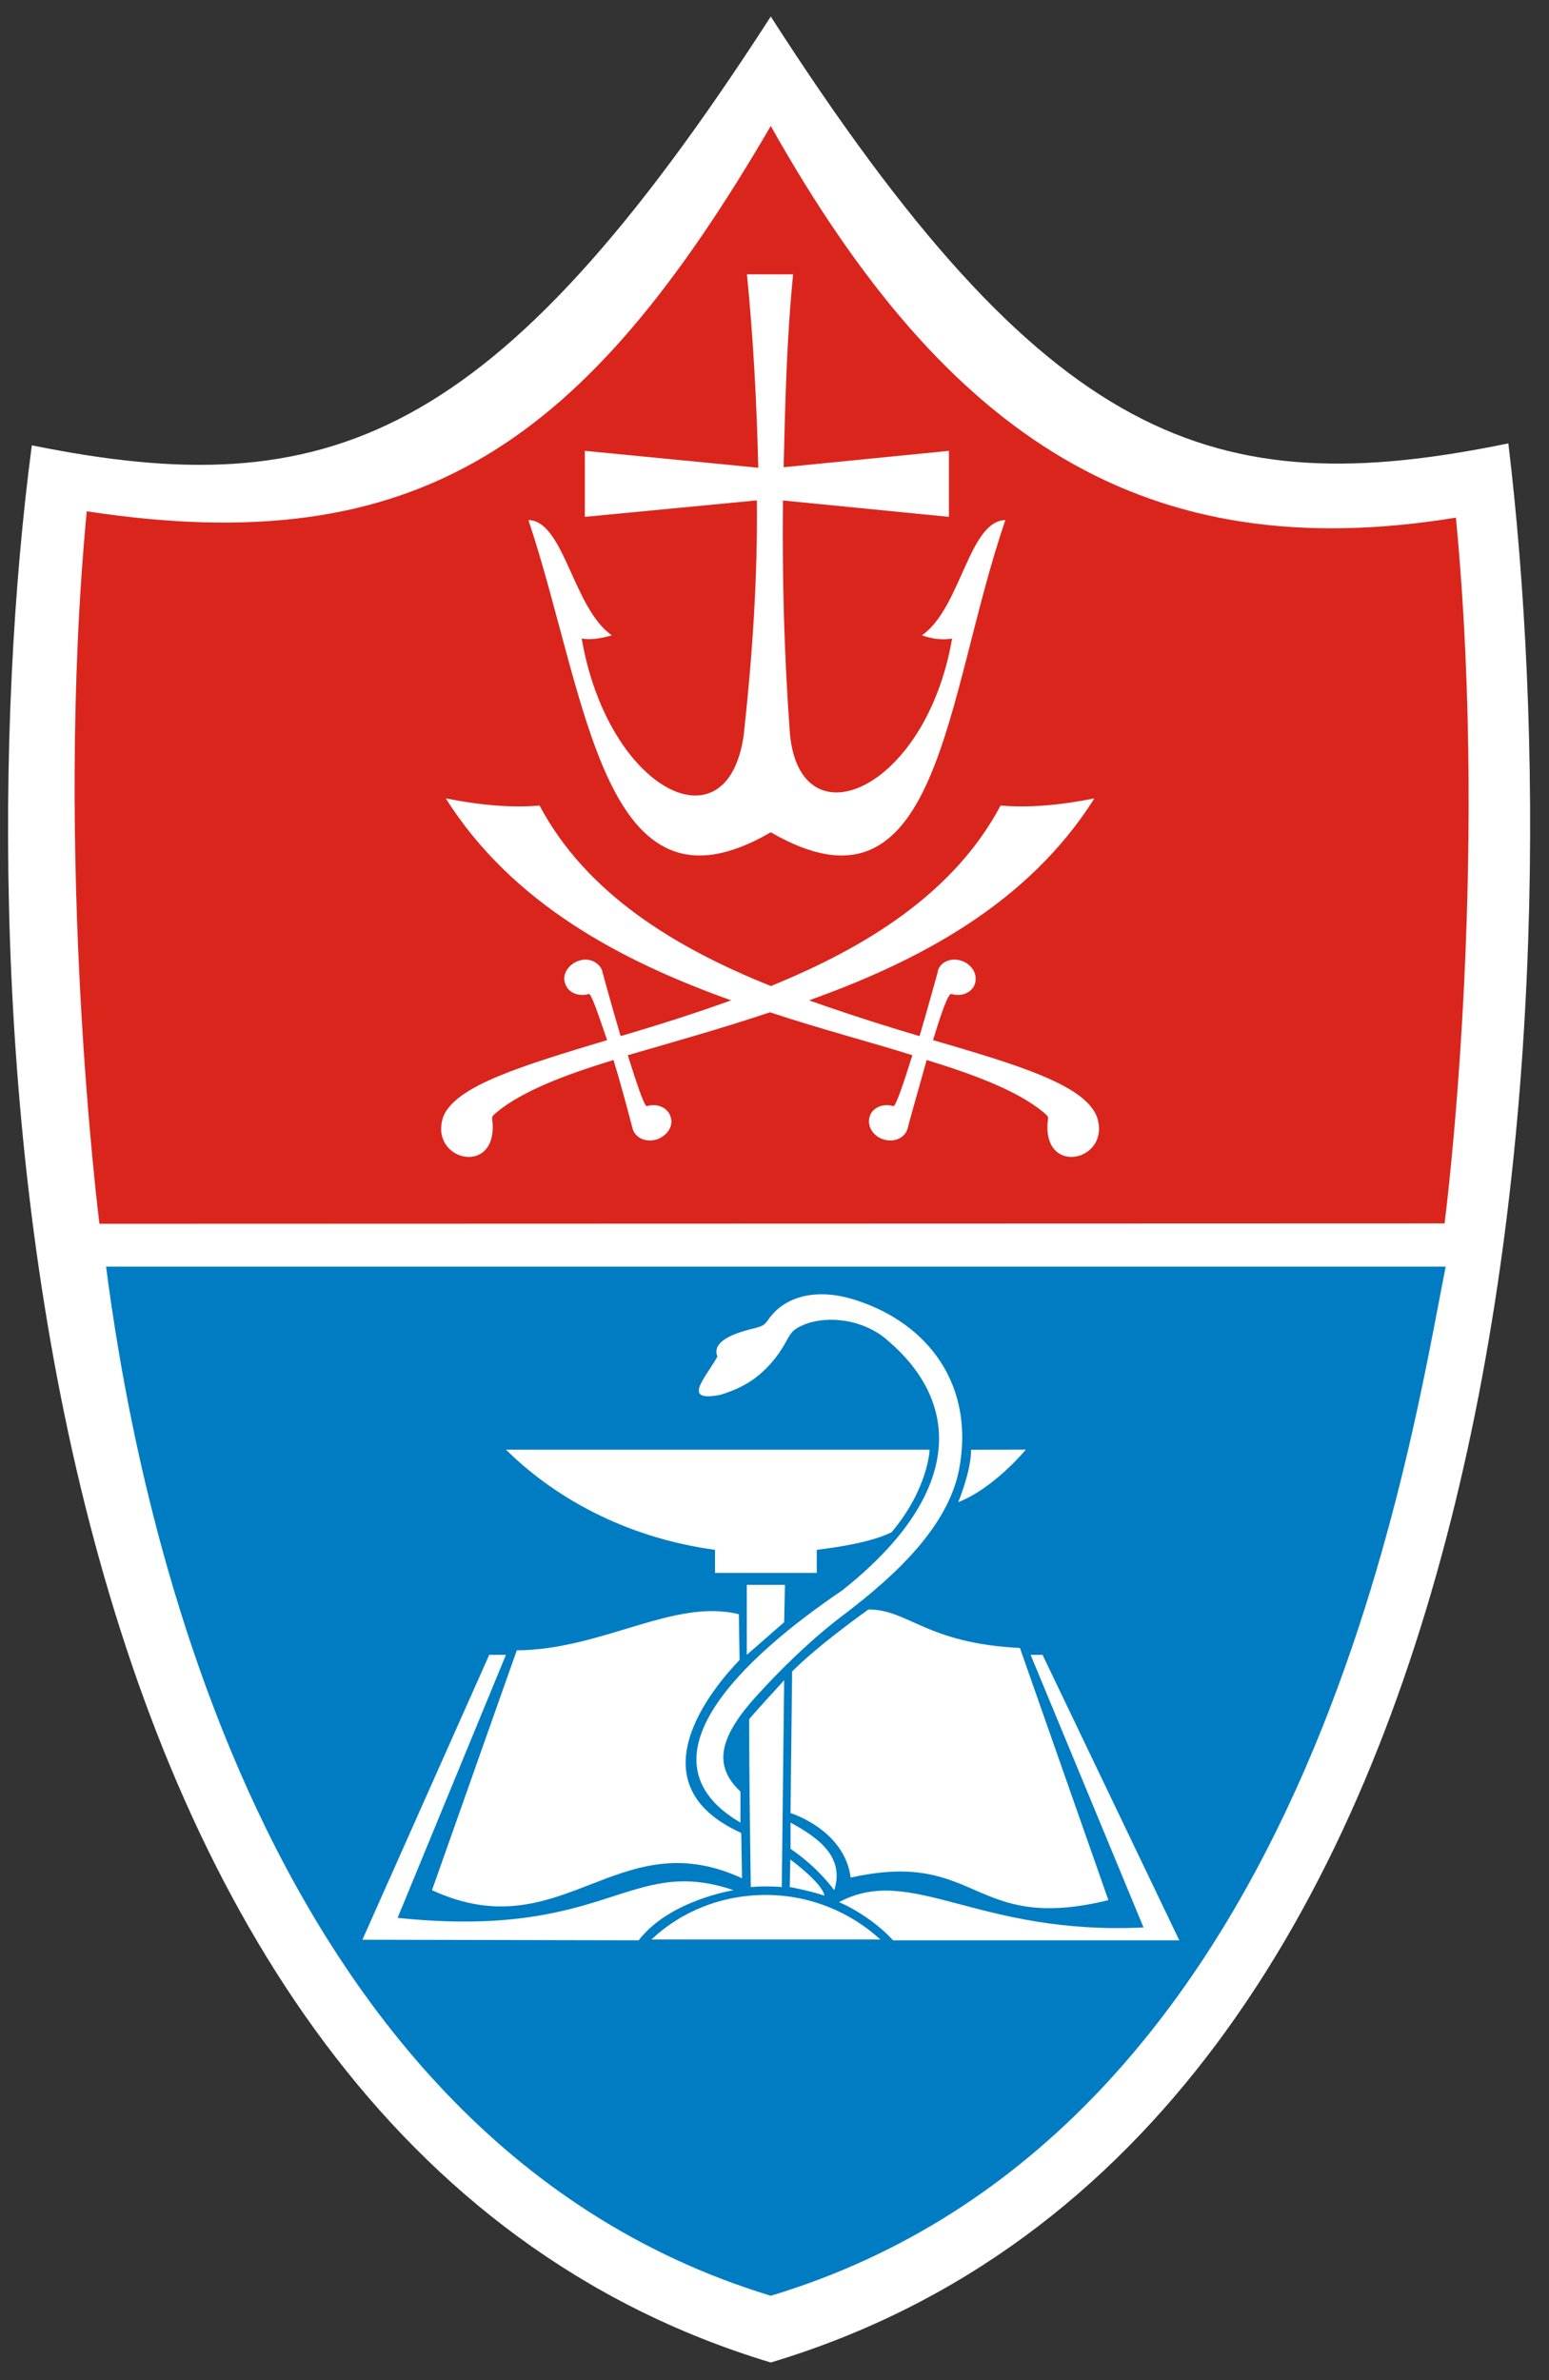
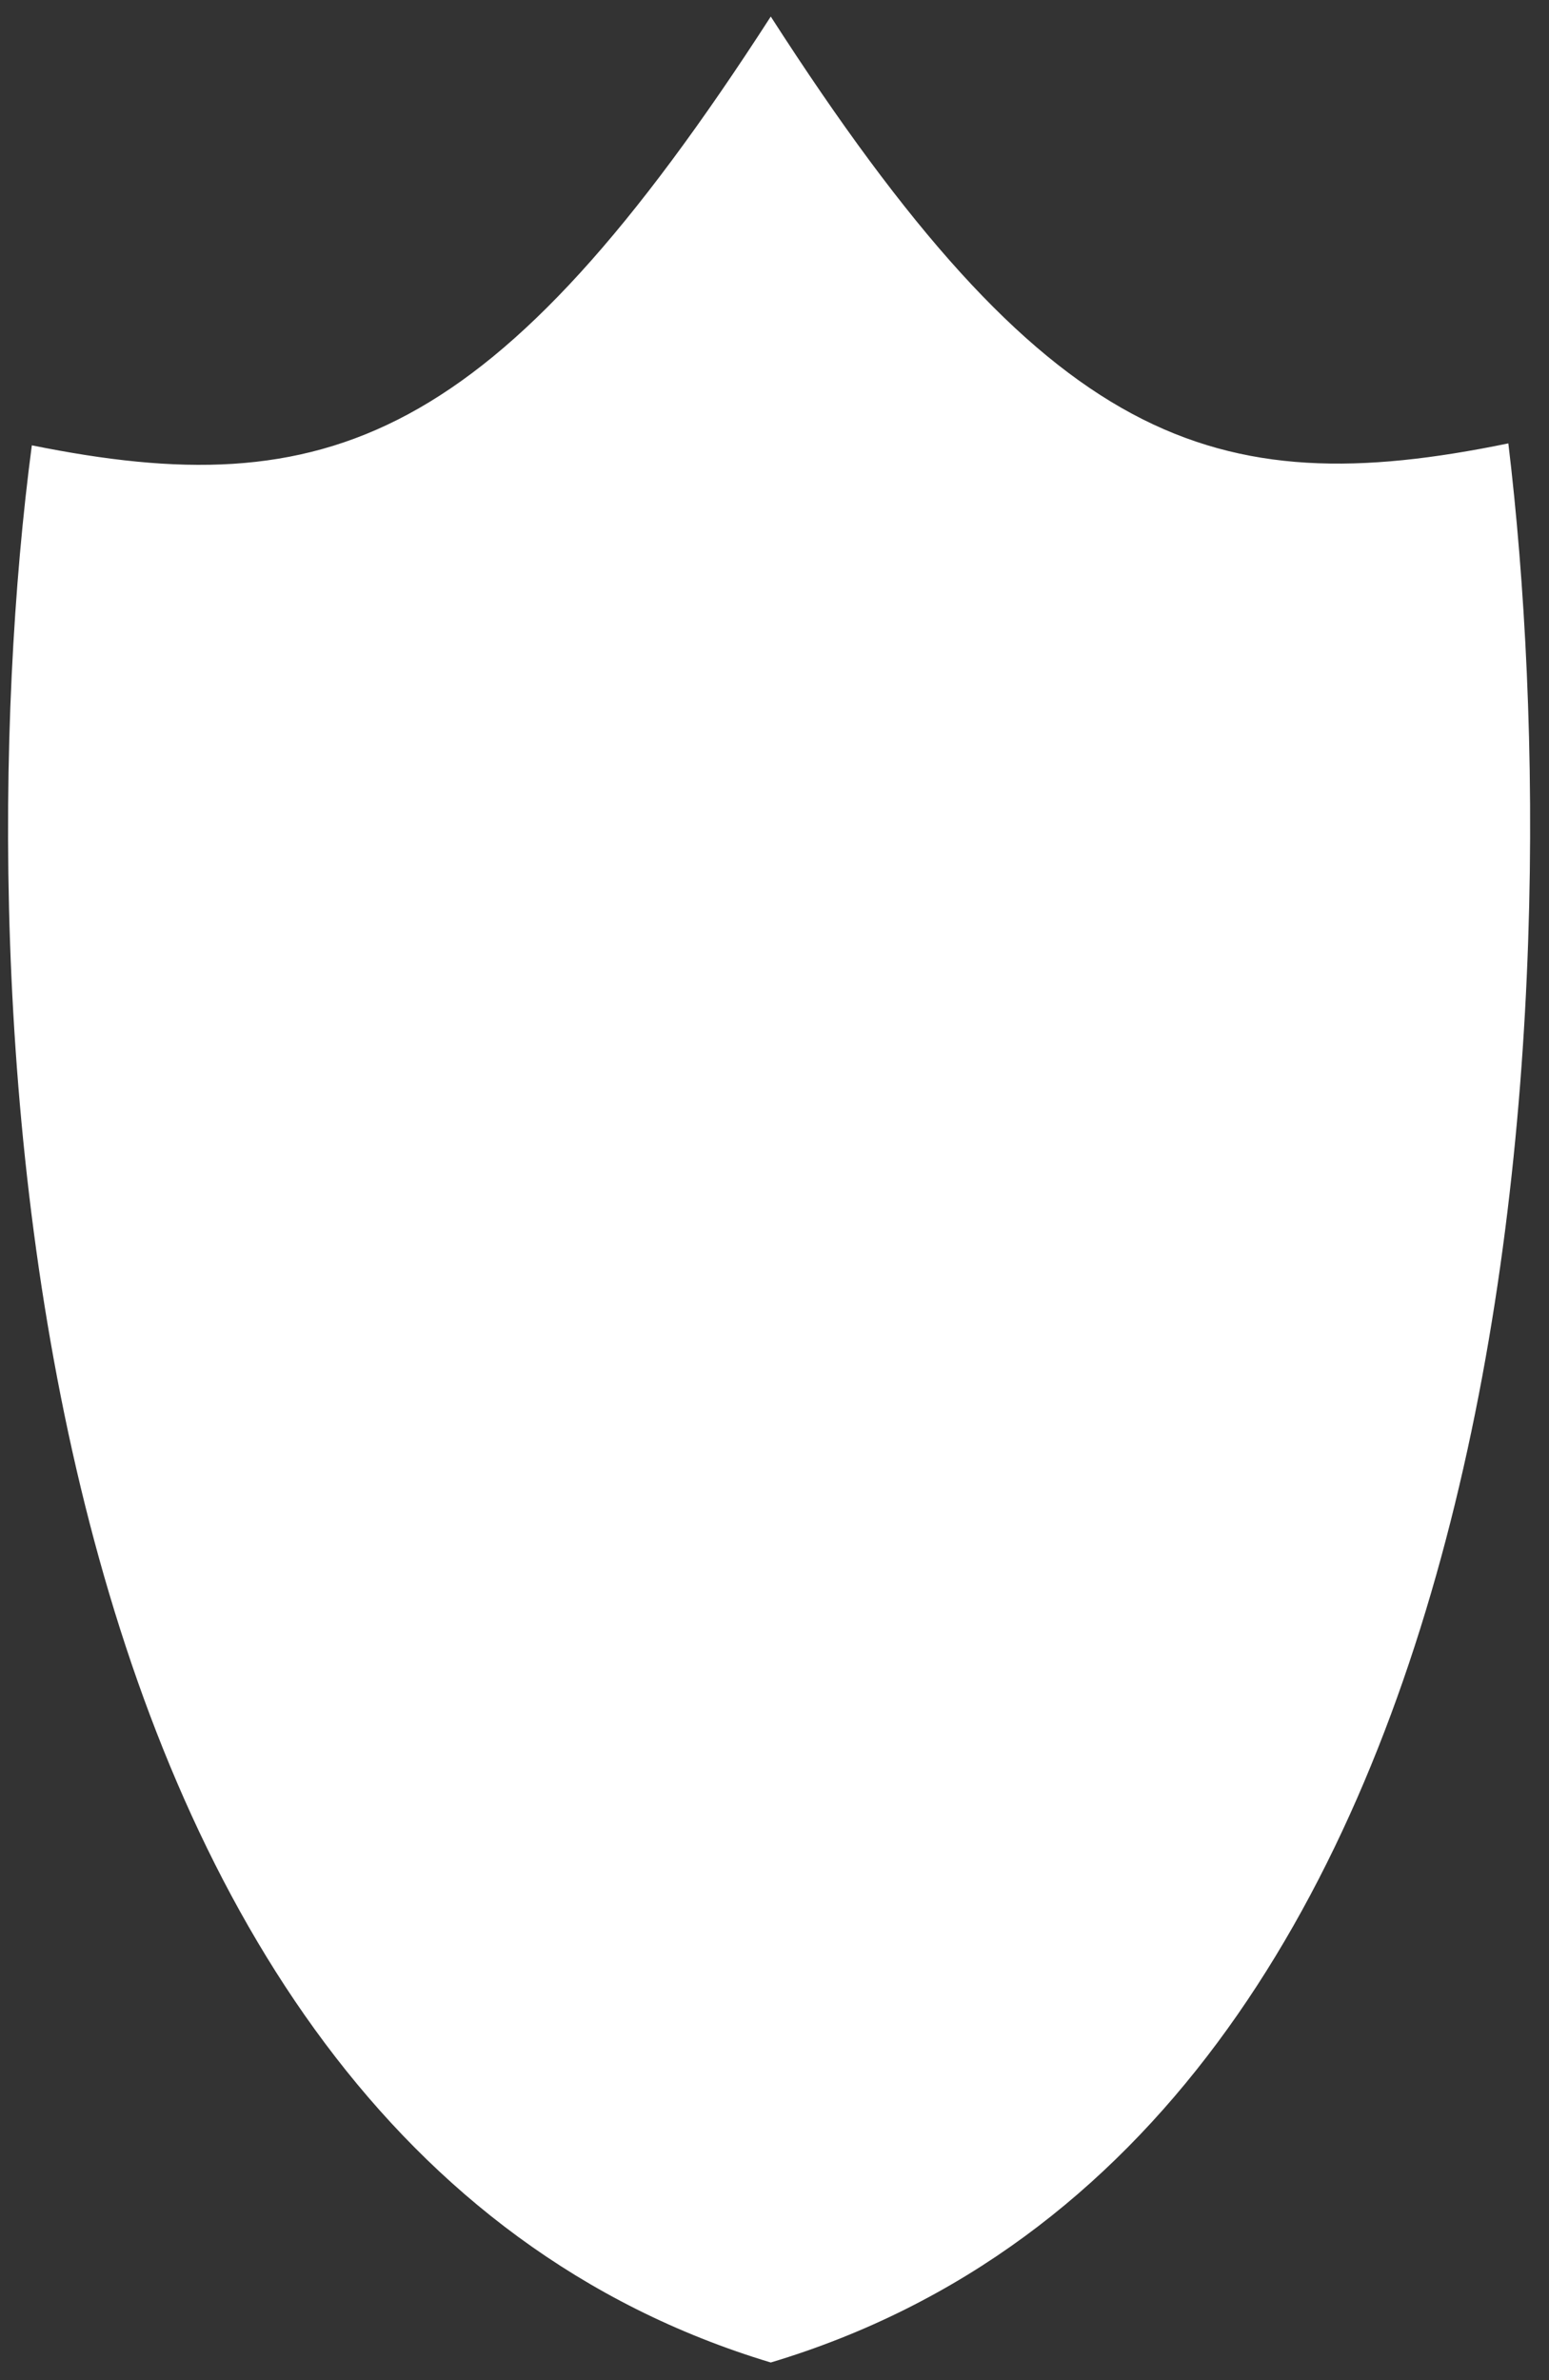
<svg xmlns="http://www.w3.org/2000/svg" version="1.1" id="Layer_1" x="0px" y="0px" width="192.034px" height="295px" viewBox="0 -0.625 192.034 295" enable-background="new 0 -0.625 192.034 295" xml:space="preserve">
  <rect x="0" y="-0.625" width="192.034" height="295" fill="#333333" stroke="none" />
  <path id="_139737560_1_" fill="#FFFFFF" d="M186.994,54.326c-36.742,7.556-57.268,0.242-91.439-52.9  C61.276,54.567,40.546,61.969,3.947,54.567c-8.965,67.718-2.474,209.256,91.607,237.603  C190.213,263.767,195.129,121.999,186.994,54.326z" />
-   <path id="_139738592_1_" fill="#007CC3" d="M95.555,283.9c66.658-20.077,79.129-104.871,83.674-127.551H13.148  C16.112,179.029,29.476,263.823,95.555,283.9z" />
-   <path id="_139628432_1_" fill="#DA251D" d="M10.755,62.742c-4.133,43.449,1.573,88.305,1.573,88.305l166.76-0.051  c0,0,5.643-43.271,1.406-87.465c-38.252,6.224-63.012-9.504-84.939-48.544C72.702,54.149,52.13,69.064,10.755,62.742z" />
-   <path id="_139739024_1_" fill="#FFFFFF" d="M55.259,98.32c8.279,13.108,21.879,20.204,35.381,25.032  c-4.632,1.676-9.363,3.155-13.699,4.436c-1.083-3.647-2.069-7.292-2.267-7.983l0,0v-0.098l0,0l0,0  c-0.394-1.084-1.675-1.676-2.857-1.282c-1.282,0.395-2.169,1.676-1.775,2.761c0.296,1.182,1.676,1.773,2.957,1.379  c0.296-0.098,1.183,2.563,2.266,5.716c-10.446,3.155-18.725,5.619-20.302,9.461c-1.872,5.42,6.505,7.492,6.11,0.887  c-0.098-0.986-0.197-0.788,0.591-1.478c3.155-2.563,8.279-4.533,14.39-6.405c1.182,3.843,2.168,7.786,2.365,8.476  c0.296,1.183,1.676,1.774,2.957,1.379c1.281-0.394,2.168-1.675,1.774-2.759c-0.296-1.182-1.676-1.773-2.957-1.379  c-0.295,0.098-1.281-2.858-2.365-6.308c5.42-1.577,11.432-3.252,17.641-5.323c6.21,2.07,12.318,3.648,17.642,5.323  c-1.086,3.449-2.07,6.405-2.367,6.308c-1.281-0.395-2.66,0.197-2.957,1.379c-0.293,1.183,0.494,2.366,1.775,2.759  c1.281,0.395,2.66-0.196,2.957-1.379c0.197-0.789,1.281-4.633,2.365-8.476c6.109,1.873,11.234,3.843,14.389,6.405  c0.789,0.69,0.689,0.492,0.592,1.478c-0.395,6.604,7.982,4.533,6.109-0.887c-1.576-3.942-9.855-6.405-20.301-9.461  c0.984-3.252,1.871-5.814,2.266-5.716c1.281,0.395,2.66-0.197,2.957-1.379c0.297-1.183-0.492-2.366-1.775-2.761  c-1.281-0.394-2.561,0.198-2.857,1.282l0,0l0,0v0.098l0,0c-0.195,0.69-1.182,4.336-2.266,7.983  c-4.336-1.281-8.969-2.76-13.699-4.436c13.502-4.828,27.102-11.924,35.381-25.032c-4.434,0.886-8.279,1.183-11.631,0.886  c-5.813,10.94-16.852,17.643-28.48,22.373c-11.827-4.73-22.866-11.433-28.68-22.373C63.636,99.503,59.693,99.207,55.259,98.32z   M65.509,63.826c4.434,0.099,5.519,10.939,10.348,14.29c-1.38,0.395-2.662,0.591-3.745,0.395  c3.252,18.824,18.176,26.388,20.105,11.826c1.084-9.954,1.713-19.487,1.614-28.949l-21.326,2.043v-8.18l21.501,2.093  c-0.198-8.083-0.618-16.088-1.407-23.973h5.728c-0.789,7.884-0.982,15.729-1.178,23.91l20.492-2.03v8.18l-20.576-2.028  c-0.1,9.46,0.133,18.979,0.867,28.934c1.287,13.7,16.854,6.998,20.104-11.826c-1.082,0.197-2.363,0.099-3.744-0.395  c4.828-3.351,5.814-14.191,10.35-14.29c-7.527,21.854-8.084,50.859-29.088,38.698C74.672,114.686,72.826,85.681,65.509,63.826  L65.509,63.826z" />
  <path id="_139736448_1_" fill="#FFFFFF" d="M109.141,239.746c-3.646-3.351-8.674-5.52-14.192-5.52  c-5.519,0-10.545,2.069-14.191,5.52H109.141L109.141,239.746z" />
  <path id="_139736080_1_" fill="#FFFFFF" d="M79.18,239.846l-34.252-0.07l15.725-35.311h2.068l-13.426,32.597  c26.148,2.741,28.576-7.859,41.65-3.425C90.945,233.637,83,234.867,79.18,239.846L79.18,239.846z" />
  <path id="_139575776_1_" fill="#FFFFFF" d="M104.016,235.114c9.043-4.805,17.078,4.147,37.75,3.137l-13.998-33.786h1.479  l16.951,35.381h-35.48C107.746,236.624,104.016,235.114,104.016,235.114z" />
-   <path id="_139571936_1_" fill="#FFFFFF" d="M91.894,226.54c-13.545-6.111-3.515-17.994-0.204-21.442l-0.092-5.661  c-8.013-2.019-16.973,4.407-27.53,4.47l-10.512,29.73c16.131,7.426,22.944-8.637,38.436-1.479L91.894,226.54z" />
  <path id="_139571552_1_" fill="#FFFFFF" d="M98.201,206.532l-0.197,17.545c0,0,6.678,2.044,7.457,7.998  c16.039-3.575,14.865,6.981,31.949,2.793l-10.965-31.251c-11.674-0.584-13.787-4.771-18.783-4.771  C107.662,198.847,101.447,203.238,98.201,206.532L98.201,206.532z M97.977,229.841l-0.07,3.4c0,0,2.582,0.481,4.295,1.073  C102.037,232.943,98.568,230.236,97.977,229.841z" />
-   <path id="_139571168_1_" fill="#FFFFFF" d="M92.583,195.79h4.731l-0.1,4.633l-4.631,4.042V195.79z M96.92,233.241  c-1.281-0.099-2.562-0.099-3.843,0c-0.1-6.898-0.197-13.797-0.197-20.795c0.197-0.294,3.154-3.547,4.335-4.83  C97.117,216.191,97.018,224.765,96.92,233.241L96.92,233.241z" />
+   <path id="_139571168_1_" fill="#FFFFFF" d="M92.583,195.79h4.731l-0.1,4.633l-4.631,4.042V195.79z M96.92,233.241  c-1.281-0.099-2.562-0.099-3.843,0c-0.1-6.898-0.197-13.797-0.197-20.795C97.117,216.191,97.018,224.765,96.92,233.241L96.92,233.241z" />
  <path id="_139691160_1_" fill="#FFFFFF" d="M127.18,179.029c-2.219,2.604-5.467,5.405-8.381,6.513  c1.773-4.51,1.574-6.496,1.574-6.496L127.18,179.029z M101.258,191.454v2.857H88.642v-2.857  c-10.151-1.38-19.218-5.815-25.921-12.419h52.529c0,0-0.154,4.821-4.729,10.252C108.023,190.472,104.408,191.061,101.258,191.454z" />
-   <path id="_139691024_1_" fill="#FFFFFF" d="M89.332,172.235c1.971-0.591,3.745-1.478,5.223-2.857  c1.182-1.083,2.168-2.364,2.958-3.844c0.689-1.281,0.984-1.477,2.365-2.07c2.957-1.083,7.117-0.486,9.855,1.775  c9.961,8.225,9.266,19.71-5.324,31.241c-12.218,8.278-25.918,20.992-12.613,28.778v-3.846c-3.352-3.151-2.76-6.6,1.97-11.825  c2.86-3.152,6.702-6.996,11.04-10.248c6.209-4.732,12.713-10.743,14.094-17.841c1.971-10.348-3.709-18.071-12.82-20.998  c-4.994-1.604-8.469-0.289-10.242,1.682c-0.986,1.084-0.689,1.382-2.168,1.775c-3.844,0.887-5.322,2.07-4.73,3.548  C87.458,170.167,84.403,173.222,89.332,172.235L89.332,172.235z M98.004,228.51c2.463,1.677,4.238,3.549,5.42,5.127  c1.283-4.041-1.773-6.408-5.42-8.378V228.51L98.004,228.51z" />
</svg>